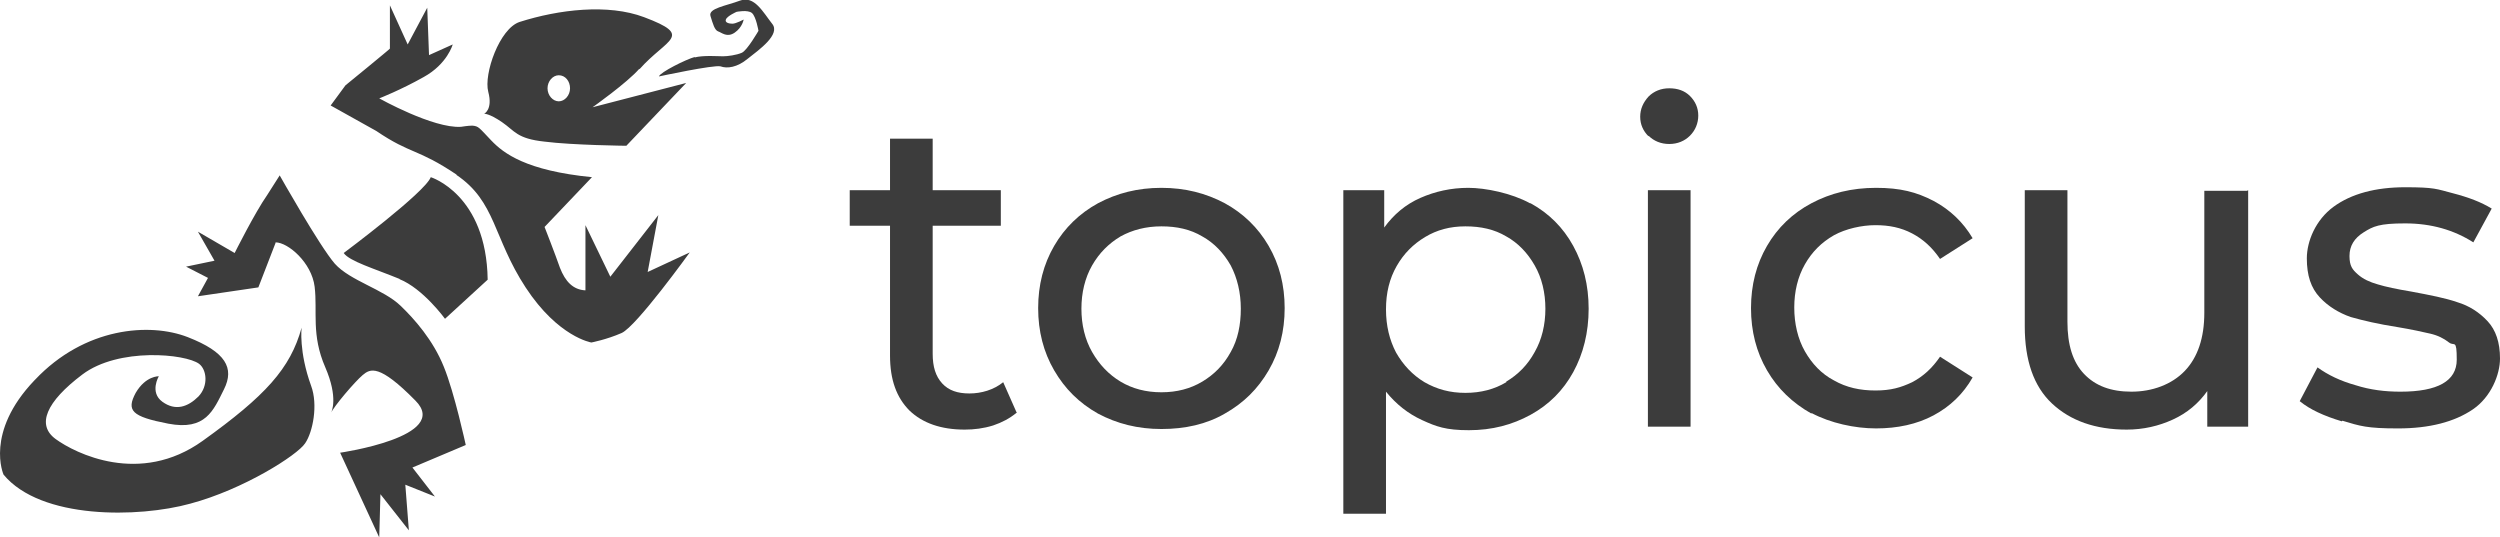
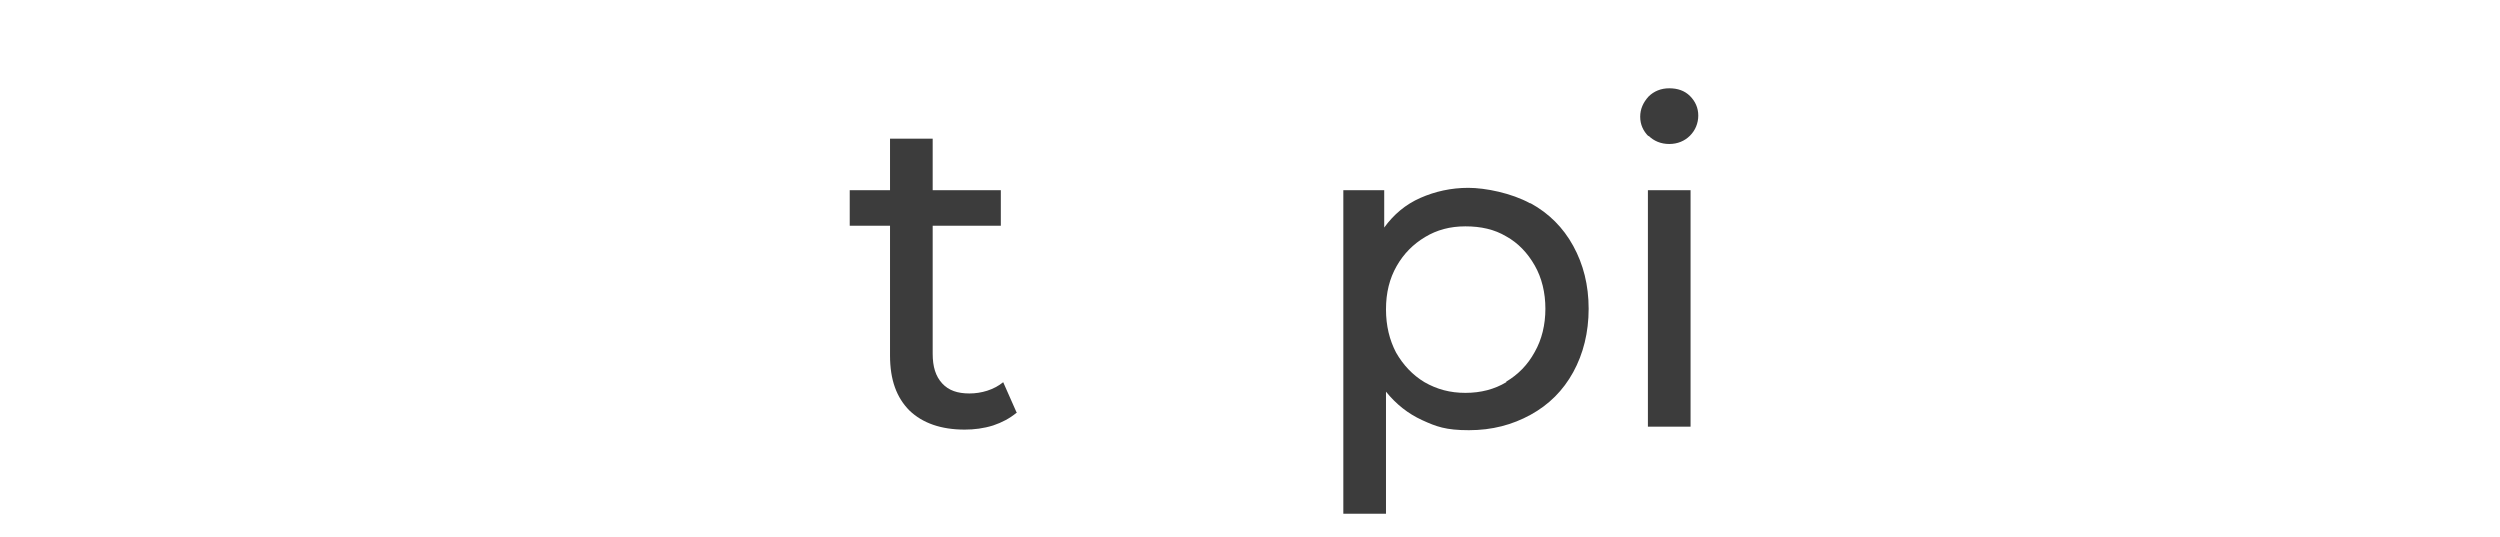
<svg xmlns="http://www.w3.org/2000/svg" id="Layer_1" version="1.1" viewBox="0 0 421.9 90.6">
  <defs>
    <style>
      .st0 {
        fill: #3c3c3c;
      }
    </style>
  </defs>
  <path class="st0" d="M171.5,69.7c-1.1.9-2.4,1.6-3.9,2.1-1.6.5-3.2.7-4.8.7-4,0-7.1-1.1-9.3-3.2-2.2-2.2-3.3-5.2-3.3-9.3v-21.9h-6.8v-6h6.8v-8.7h7.2v8.7h11.5v6h-11.5v21.6c0,2.2.5,3.8,1.6,5,1.1,1.2,2.6,1.7,4.6,1.7s4.1-.6,5.7-1.9l2.3,5.2Z" />
-   <path class="st0" d="M185.3,69.8c-3.2-1.8-5.6-4.2-7.4-7.3-1.8-3.1-2.7-6.6-2.7-10.5s.9-7.4,2.7-10.5c1.8-3.1,4.3-5.5,7.4-7.2,3.2-1.7,6.7-2.6,10.7-2.6s7.5.9,10.7,2.6c3.1,1.7,5.6,4.1,7.4,7.2,1.8,3.1,2.7,6.6,2.7,10.5s-.9,7.4-2.7,10.5c-1.8,3.1-4.2,5.5-7.4,7.3-3.1,1.8-6.7,2.6-10.7,2.6s-7.5-.9-10.7-2.6M202.9,64.4c2-1.2,3.6-2.8,4.8-5,1.2-2.1,1.7-4.6,1.7-7.3s-.6-5.2-1.7-7.3c-1.2-2.1-2.8-3.8-4.8-4.9-2-1.2-4.3-1.7-6.9-1.7s-4.9.6-6.9,1.7c-2,1.2-3.6,2.8-4.8,4.9-1.2,2.1-1.8,4.6-1.8,7.3s.6,5.2,1.8,7.3c1.2,2.1,2.8,3.8,4.8,5s4.3,1.8,6.9,1.8,4.9-.6,6.9-1.8" />
  <path class="st0" d="M258.3,34.3c3.1,1.7,5.5,4.1,7.2,7.2,1.7,3.1,2.6,6.6,2.6,10.6s-.9,7.6-2.6,10.7c-1.7,3.1-4.1,5.5-7.2,7.2-3.1,1.7-6.5,2.6-10.4,2.6s-5.5-.6-7.9-1.7c-2.4-1.1-4.4-2.7-6.1-4.8v20.6h-7.2v-54.6h6.9v6.3c1.6-2.2,3.6-3.9,6.1-5,2.5-1.1,5.2-1.7,8.1-1.7s7.3.9,10.4,2.6M254.2,64.4c2-1.2,3.6-2.8,4.8-5,1.2-2.1,1.8-4.6,1.8-7.3s-.6-5.2-1.8-7.3c-1.2-2.1-2.8-3.8-4.8-4.9-2-1.2-4.3-1.7-6.9-1.7s-4.8.6-6.8,1.8c-2,1.2-3.6,2.8-4.8,4.9-1.2,2.1-1.8,4.5-1.8,7.3s.6,5.2,1.7,7.3c1.2,2.1,2.8,3.8,4.8,5,2.1,1.2,4.3,1.8,6.9,1.8s4.9-.6,6.9-1.8" />
  <path class="st0" d="M278.2,23c-.9-.9-1.4-2-1.4-3.3s.5-2.4,1.4-3.4c.9-.9,2.1-1.4,3.5-1.4s2.6.4,3.5,1.3c.9.9,1.4,2,1.4,3.3s-.5,2.5-1.4,3.4c-.9.9-2.1,1.4-3.5,1.4s-2.6-.5-3.5-1.4M278.1,32.1h7.2v39.9h-7.2v-39.9Z" />
-   <path class="st0" d="M305.7,69.8c-3.2-1.8-5.7-4.2-7.5-7.3-1.8-3.1-2.7-6.6-2.7-10.5s.9-7.4,2.7-10.5c1.8-3.1,4.3-5.5,7.5-7.2,3.2-1.7,6.8-2.6,10.9-2.6s6.8.7,9.7,2.2c2.8,1.5,5,3.6,6.6,6.3l-5.5,3.5c-1.3-1.9-2.8-3.3-4.7-4.3-1.9-1-3.9-1.4-6.2-1.4s-5,.6-7,1.7c-2.1,1.2-3.7,2.8-4.9,4.9-1.2,2.1-1.8,4.6-1.8,7.3s.6,5.3,1.8,7.4c1.2,2.1,2.8,3.8,4.9,4.9,2.1,1.2,4.4,1.7,7,1.7s4.3-.5,6.2-1.4c1.9-1,3.4-2.4,4.7-4.3l5.5,3.5c-1.6,2.8-3.8,4.9-6.6,6.4-2.8,1.5-6.1,2.2-9.7,2.2s-7.7-.9-10.9-2.6" />
-   <path class="st0" d="M379.4,32.1v39.9h-6.9v-6c-1.5,2.1-3.4,3.7-5.8,4.8-2.4,1.1-5,1.7-7.8,1.7-5.3,0-9.5-1.5-12.6-4.4-3.1-2.9-4.6-7.3-4.6-13v-23h7.2v22.2c0,3.9.9,6.8,2.8,8.8,1.9,2,4.5,3,8,3s6.8-1.2,9-3.5c2.2-2.3,3.3-5.6,3.3-9.8v-20.6h7.2Z" />
-   <path class="st0" d="M395.2,71.1c-3-.9-5.4-2-7.1-3.4l3-5.7c1.8,1.3,3.9,2.3,6.4,3,2.5.8,5,1.1,7.6,1.1,6.3,0,9.5-1.8,9.5-5.4s-.4-2.2-1.3-2.9c-.9-.7-1.9-1.2-3.2-1.5s-3.1-.7-5.5-1.1c-3.2-.5-5.8-1.1-7.9-1.7-2-.7-3.8-1.8-5.2-3.3-1.5-1.6-2.2-3.7-2.2-6.6s1.5-6.5,4.5-8.7c3-2.2,7.1-3.3,12.1-3.3s5.3.3,8,1c2.7.7,4.8,1.5,6.6,2.6l-3.1,5.7c-3.3-2.1-7.1-3.2-11.5-3.2s-5.4.5-7,1.5c-1.6,1-2.4,2.3-2.4,4s.5,2.3,1.4,3.1c.9.8,2,1.3,3.4,1.7,1.3.4,3.2.8,5.6,1.2,3.2.6,5.8,1.1,7.8,1.8,2,.6,3.7,1.7,5.1,3.2,1.4,1.5,2.1,3.6,2.1,6.3s-1.5,6.5-4.6,8.6c-3.1,2.1-7.3,3.2-12.6,3.2s-6.4-.4-9.4-1.3" />
-   <path class="st0" d="M77,29.5c6.7,4.5,6.2,10.6,11.7,19,5.5,8.4,11.1,9.3,11.1,9.3,0,0,2.6-.5,5.1-1.6,2.5-1.1,11.5-13.6,11.5-13.6l-7.1,3.3,1.8-9.6-8.1,10.4-4.2-8.7v11c-2.1-.1-3.4-1.5-4.3-3.8-.8-2.3-2.6-6.9-2.6-6.9l8-8.4c-11.1-1.1-14.9-4-17-6.2-2.1-2.2-2.1-2.4-3.2-2.5-.7,0-1.9.2-1.9.2-4.7.3-13.8-4.8-13.8-4.8,0,0,3.6-1.4,7.5-3.6,4-2.2,4.9-5.5,4.9-5.5l-4,1.8-.3-8-3.3,6.2-3-6.6v7.3c.1,0-7.5,6.2-7.5,6.2l-2.5,3.4,7.7,4.3c5.9,4,6.9,2.9,13.6,7.4M67.4,47.1c4,1.6,7.7,6.7,7.7,6.7l7.2-6.6c-.2-14.4-9.6-17.3-9.6-17.3-1,2.6-14.7,12.8-14.7,12.8,1,1.4,5.1,2.6,9.5,4.4M46.5,40.9c2.1,0,6.1,3.4,6.6,7.5.5,4.2-.6,8.1,1.8,13.6,2.2,5.1,1.1,7.5.9,7.8.5-1.2,4.1-5.4,5.4-6.5,1.3-1.1,2.8-1.9,8.9,4.3,6.1,6.1-12.7,8.8-12.7,8.8l6.6,14.3.2-7.3,4.8,6.1-.6-7.7,5,2-3.8-4.9,9-3.8s-1.9-8.8-3.7-13.2c-1.8-4.5-5-8.1-7.3-10.3-2.9-2.8-8.5-4.2-11.1-7.1-2.6-3-9.3-14.9-9.3-14.9l-2.1,3.3c-2.1,3-5.5,9.8-5.5,9.8l-6.2-3.6,2.8,4.9-4.8,1,3.7,1.9-1.7,3.1,10.2-1.5,2.9-7.5ZM5.8,64.2c-8.4,8.8-5.2,15.9-5.2,15.9,6.3,7.6,22.8,7.3,31.5,4.9,9-2.4,18.1-8.2,19.4-10.2,1.3-1.9,2.2-6.5,1-9.7-2.1-5.8-1.6-9.8-1.6-9.8-1.9,6.9-6.1,11.5-16.7,19.1-10.6,7.6-21.5,2.1-24.8-.3-3.3-2.4-1.6-6.3,4.5-10.9,6.1-4.6,17.4-3.5,19.7-1.8,1.3,1,1.6,3.7-.1,5.5-1.8,1.8-3.9,2.5-6.1.9-2.2-1.6-.6-4.3-.6-4.3,0,0-2.2-.1-3.9,2.8-1.6,3-.7,4,5.5,5.2,6.3,1.2,7.6-2.2,9.4-5.8,1.8-3.6.3-6.3-6.1-8.8-6.4-2.5-17.4-1.7-25.8,7.2M117.3,9.6c-1.5.4-5.9,2.6-6.1,3.3,0,0,9.3-2,10.4-1.7,1.1.4,2.8.2,4.6-1.3,1.9-1.5,5.6-4.1,4.1-5.9-1.5-1.9-3-4.8-5.4-3.9-2.4.9-5.4,1.3-5,2.6.4,1.3.7,2.4,1.3,2.6.6.2,1.5,1.1,2.8.2,1.3-.9,1.5-2.2,1.5-2.2,0,0-1.3.7-1.9.7s-1.3-.2-1.1-.7c.2-.6,1.8-1.3,1.8-1.3,0,0,1.9-.4,2.6.2.7.6,1.1,3,1.1,3,0,0-1.9,3.3-2.8,3.7-.9.4-2.4.6-3.2.6s-3.3-.2-4.8.2M94.3,12.7c1.1,0,1.9,1,1.9,2.2s-.9,2.2-1.9,2.2-1.9-1-1.9-2.2.9-2.2,1.9-2.2M107.9,11.7c4.6-5.2,9.3-5.6.8-8.8-6.1-2.3-14.4-1.3-21,.8-3.4,1.1-6.1,8.8-5.3,11.8.8,3-.7,3.7-.7,3.7,0,0,.8-.1,3,1.4,2.2,1.5,2.5,2.8,7.2,3.3,4.7.6,13.8.7,13.8.7l10.1-10.6-15.8,4.1s5.8-4.1,7.9-6.5" />
</svg>